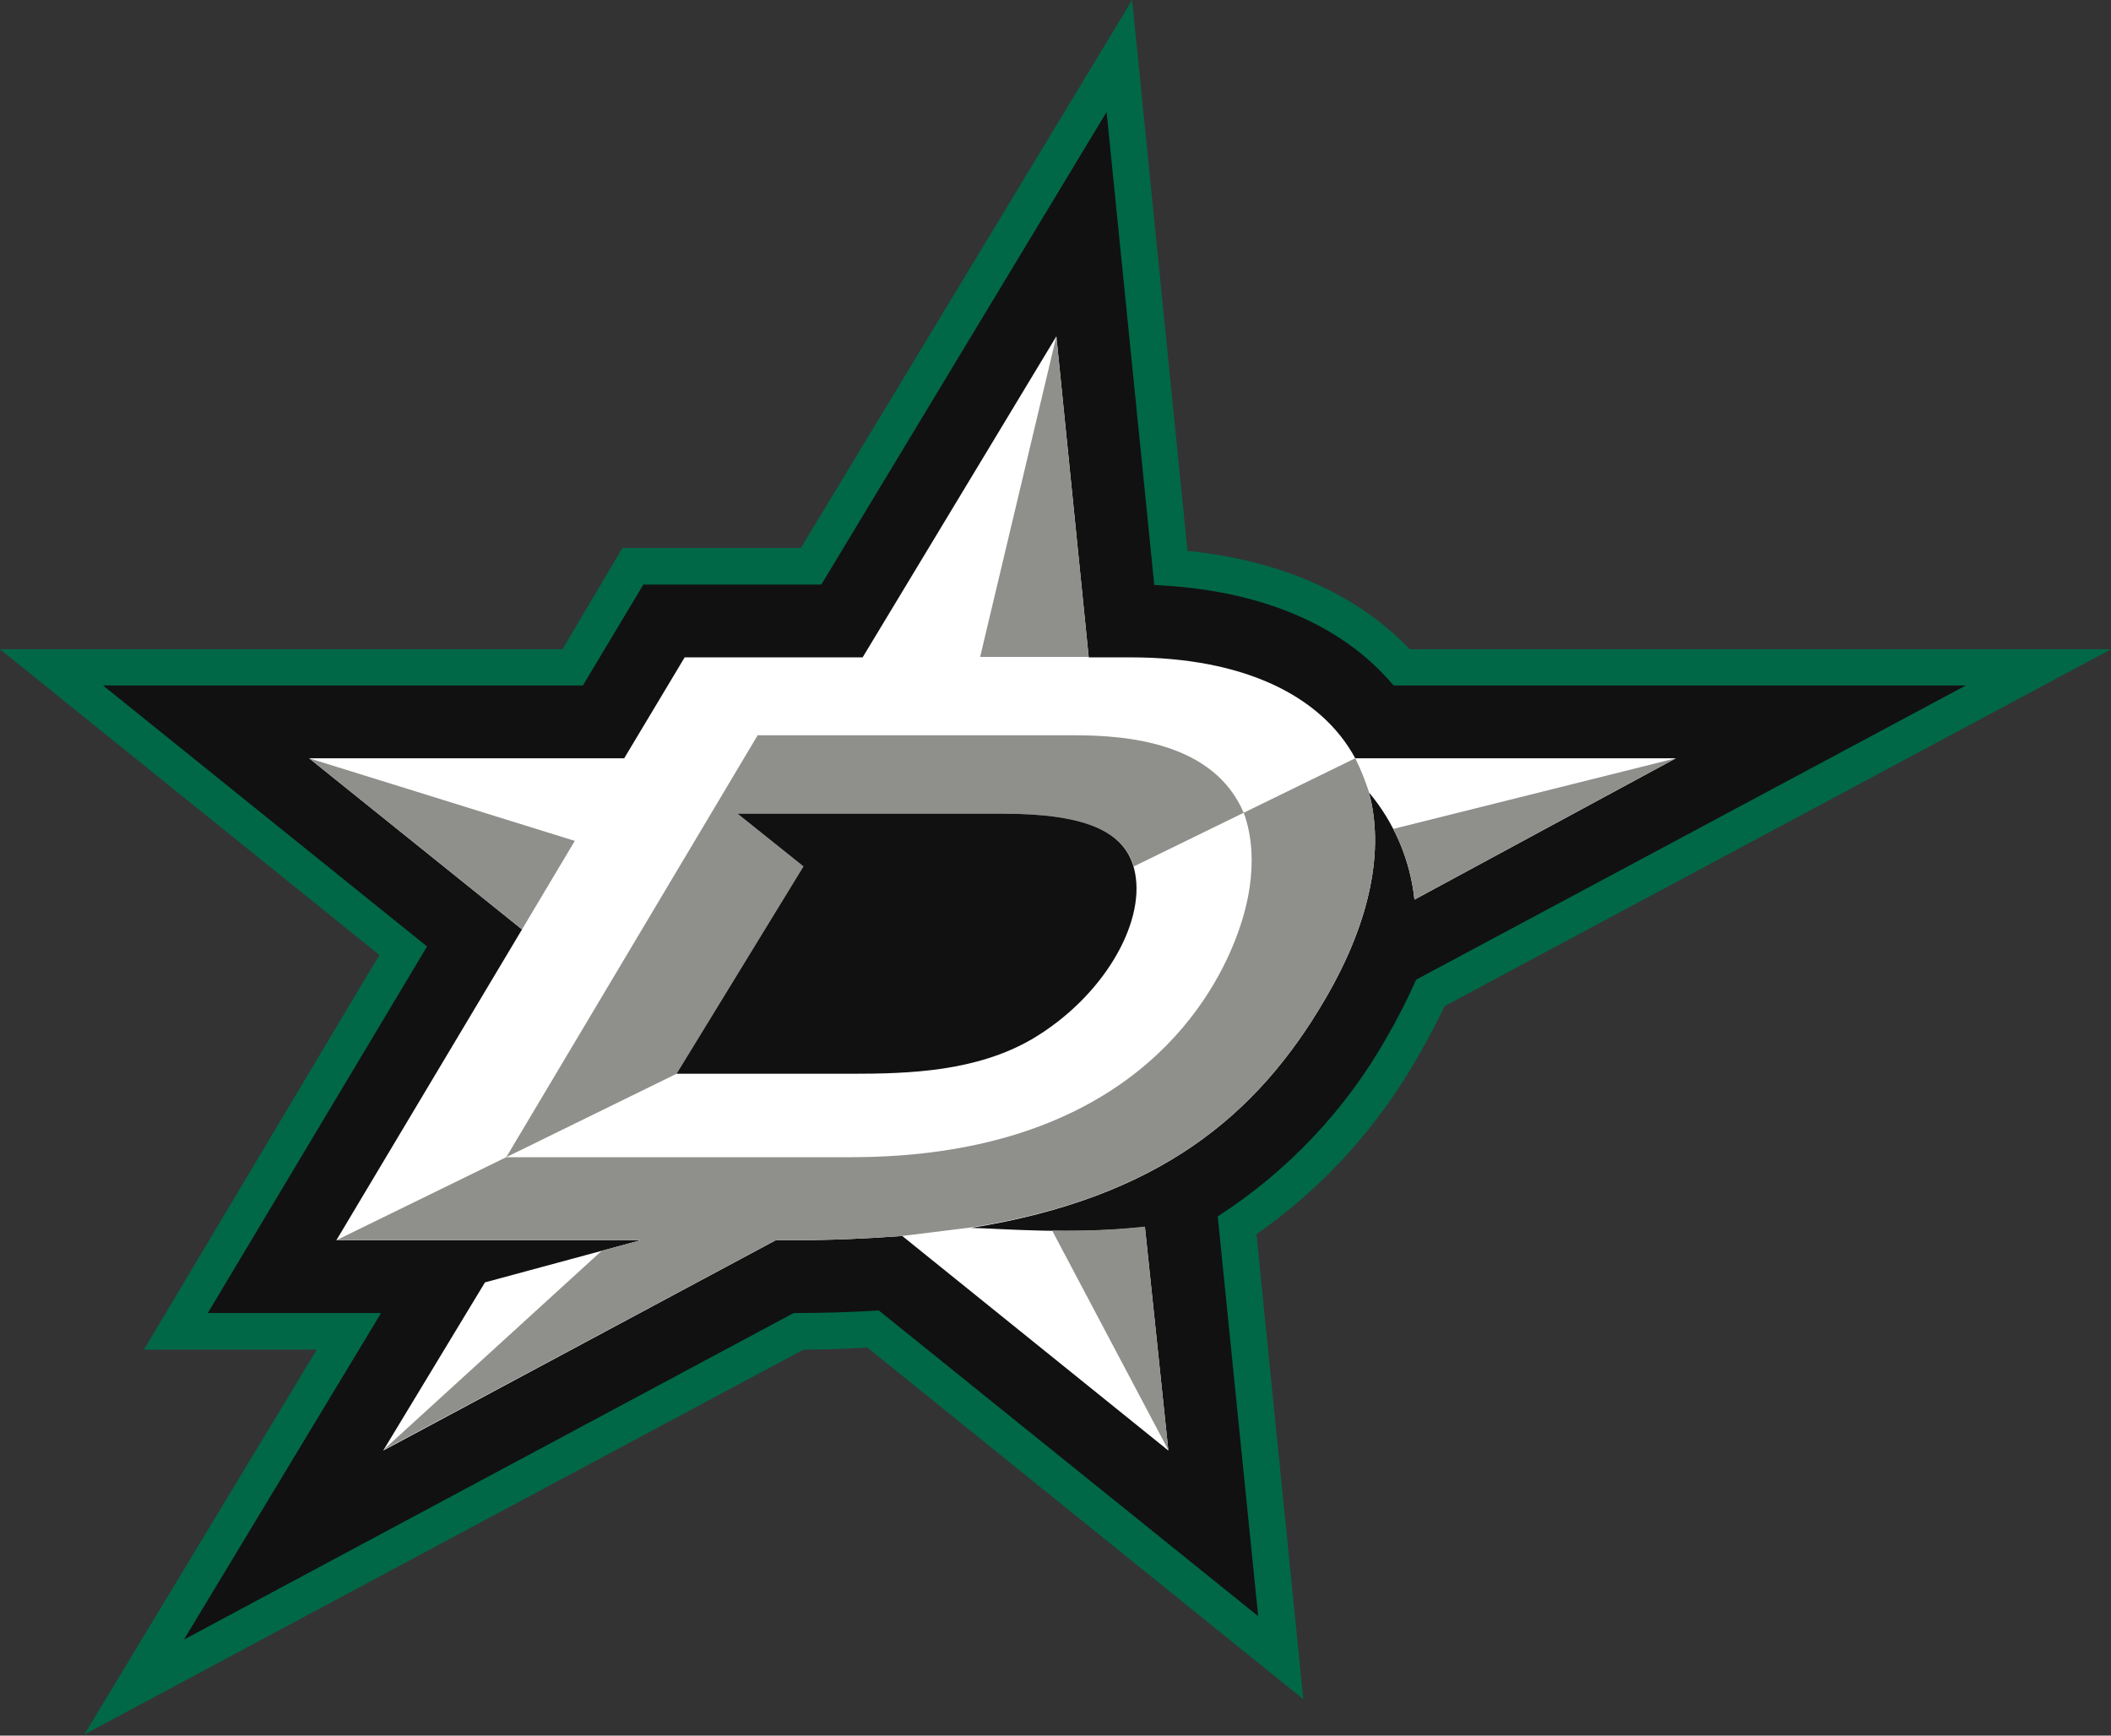
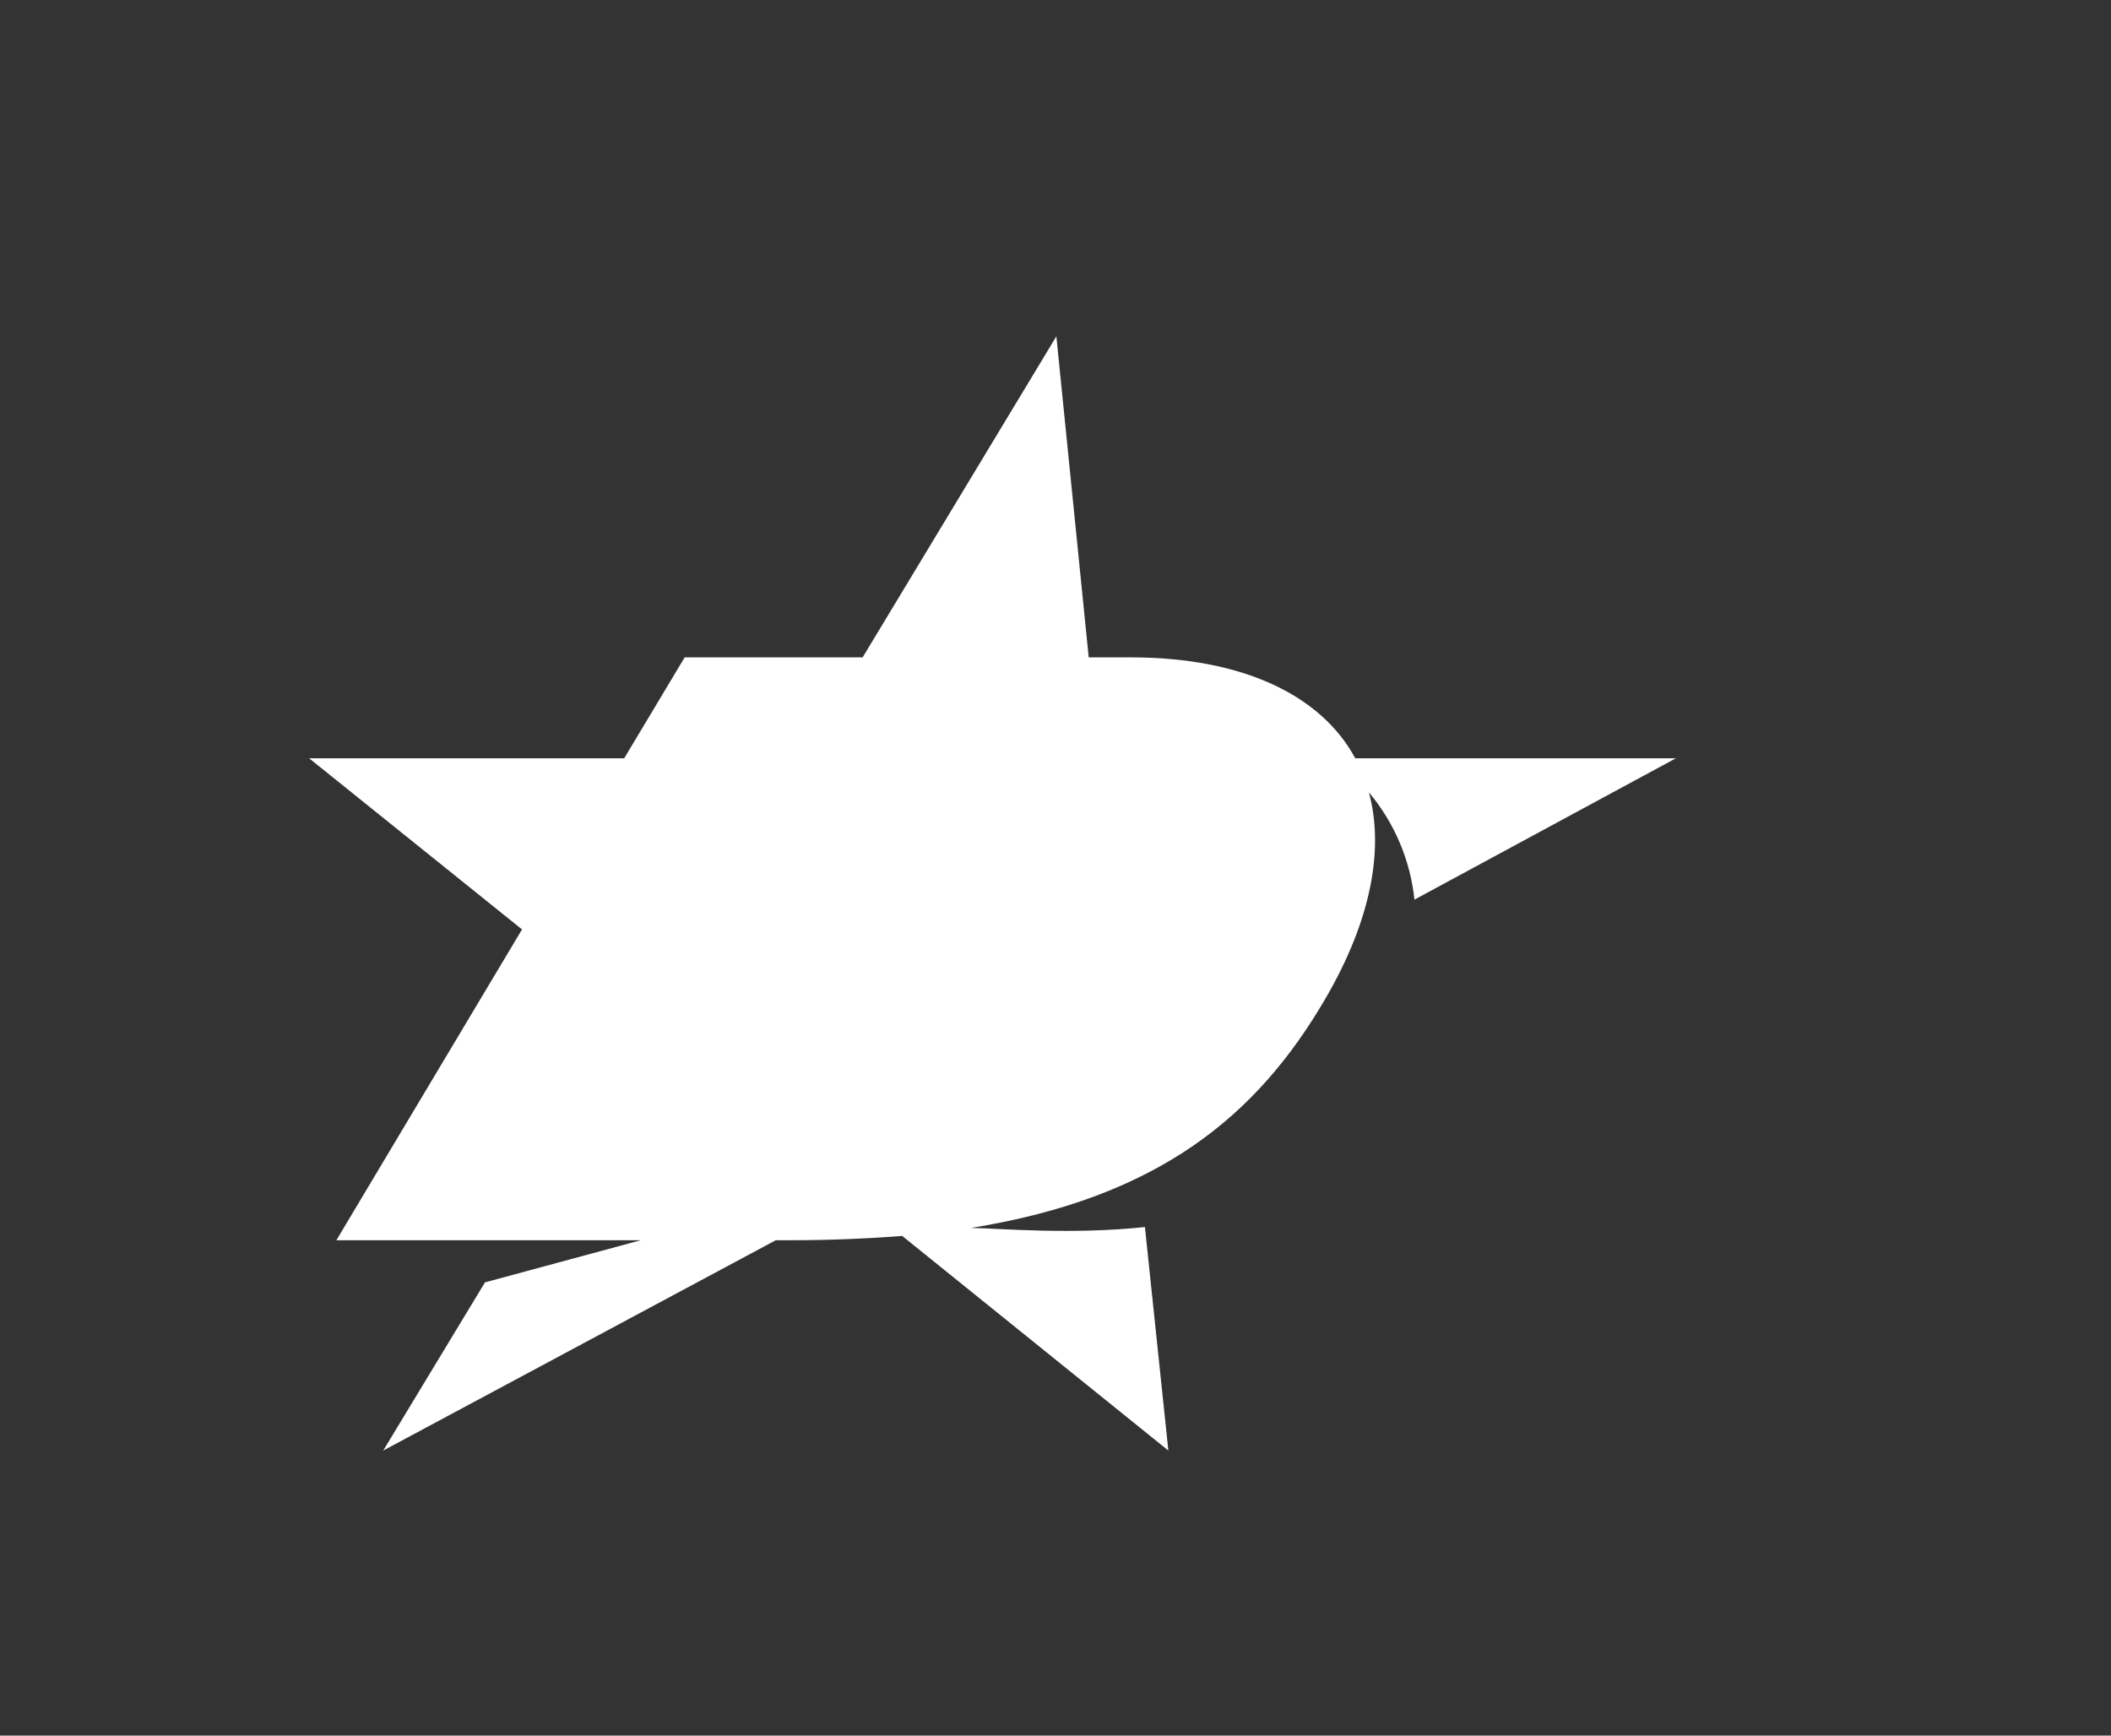
<svg xmlns="http://www.w3.org/2000/svg" clip-rule="evenodd" fill-rule="evenodd" width="270" height="222">
  <rect width="100%" height="100%" fill="#333333" stroke="none" />
-   <rect id="backgroundrect" width="100%" height="100%" x="0" y="0" fill="none" stroke="none" />
  <g class="currentLayer" style="">
    <title>Layer 1</title>
-     <path d="m40.516,172.63 h-22.109 l30.114,-50.482 l-48.521,-39.101 h71.938 l7.679,-12.961 h22.817 l42.368,-70.087 l7.08,70.468 c11.926,1.199 21.674,5.501 28.426,12.58 h89.691 l-85.226,45.636 c-0.98,2.07 -2.07,4.138 -3.212,6.099 c-5.123,9.171 -12.253,17.065 -20.858,23.09 l5.99,59.467 l-55.764,-44.982 c-2.669,0.163 -5.446,0.272 -8.169,0.272 l-91.979,49.23 l29.734,-49.23 z" fill="#006847" id="svg_1" class="" />
-     <path d="m48.739,167.947 h-22.163 l28.045,-46.887 l-41.442,-33.383 h61.373 l7.734,-12.907 h22.763 l36.486,-60.447 l6.099,60.502 c13.451,0.599 24.016,5.01 30.605,12.852 h73.191 l-70.305,37.63 c-1.085,2.46 -2.303,4.86 -3.648,7.189 c-5.251,9.353 -12.711,17.281 -21.728,23.089 l5.173,51.136 l-48.521,-39.101 c-3.485,0.218 -7.135,0.327 -10.892,0.327 l-77.983,41.769 l25.214,-41.769 z" fill="#111" id="svg_2" class="" />
    <path d="m214.344,96.989 h-41.006 c-4.356,-8.06 -14.377,-12.907 -28.698,-12.907 h-5.392 l-4.138,-41.061 l-24.778,41.061 h-22.763 l-7.733,12.907 h-40.298 l27.229,21.891 l-23.744,39.754 h38.938 l-19.932,5.392 l-13.015,21.511 l50.21,-26.903 h2.069 c5.065,0 9.748,-0.217 14.105,-0.544 l34.036,27.447 l-2.996,-28.59 c-9.203,0.98 -18.08,0.218 -22.218,0.109 c23.961,-3.866 36.541,-14.323 45.254,-29.244 c5.936,-10.128 7.57,-19.278 5.609,-26.466 c3.267,3.89 5.298,8.67 5.827,13.723 l33.437,-18.079 z" fill="#fff" id="svg_3" class="" />
-     <path d="m178.185,106.029 c1.488,2.806 2.414,5.878 2.723,9.04 l33.437,-18.079 l-36.159,9.04 zm-4.847,-9.04 l-14.268,6.97 c0.926,2.451 2.233,8.224 -1.307,16.827 c-4.03,9.857 -16.065,27.229 -48.957,27.229 h-44.057 l-21.728,10.619 h38.938 l-5.01,1.362 l-27.936,25.486 l50.21,-26.848 h2.069 c5.065,0 9.748,-0.217 14.105,-0.544 l8.823,-1.09 c23.961,-3.811 36.541,-14.268 45.254,-29.189 c5.936,-10.183 7.57,-19.278 5.609,-26.521 c-0.472,-1.476 -1.054,-2.914 -1.743,-4.302 v0.001 zm-79.017,7.079 h33.709 c9.693,0 15.52,1.798 16.991,6.753 l14.05,-6.862 c-3.812,-8.931 -14.758,-9.911 -21.619,-9.911 h-40.461 l-0.055,-0.054 l-32.185,54.021 l21.783,-10.673 l16.228,-26.521 zm-20.803,3.485 l-33.981,-10.564 l27.229,21.891 l6.753,-11.327 zm61.591,-64.533 l-9.748,41.007 h13.887 l-4.138,-41.007 zm11.327,113.871 l2.996,28.59 l-14.868,-28.099 c3.964,0.098 7.929,-0.066 11.872,-0.491 z" fill="#8f8f8c" id="svg_4" class="" />
-     <path d="m128.029,104.068 h-33.709 l8.441,6.753 l-16.228,26.521 h22.327 c7.461,0 16.01,-0.272 23.199,-4.465 c8.986,-5.337 14.377,-14.65 13.124,-21.185 c-1.035,-5.663 -6.916,-7.624 -17.154,-7.624 z" fill="#111" id="svg_5" class="" />
  </g>
</svg>